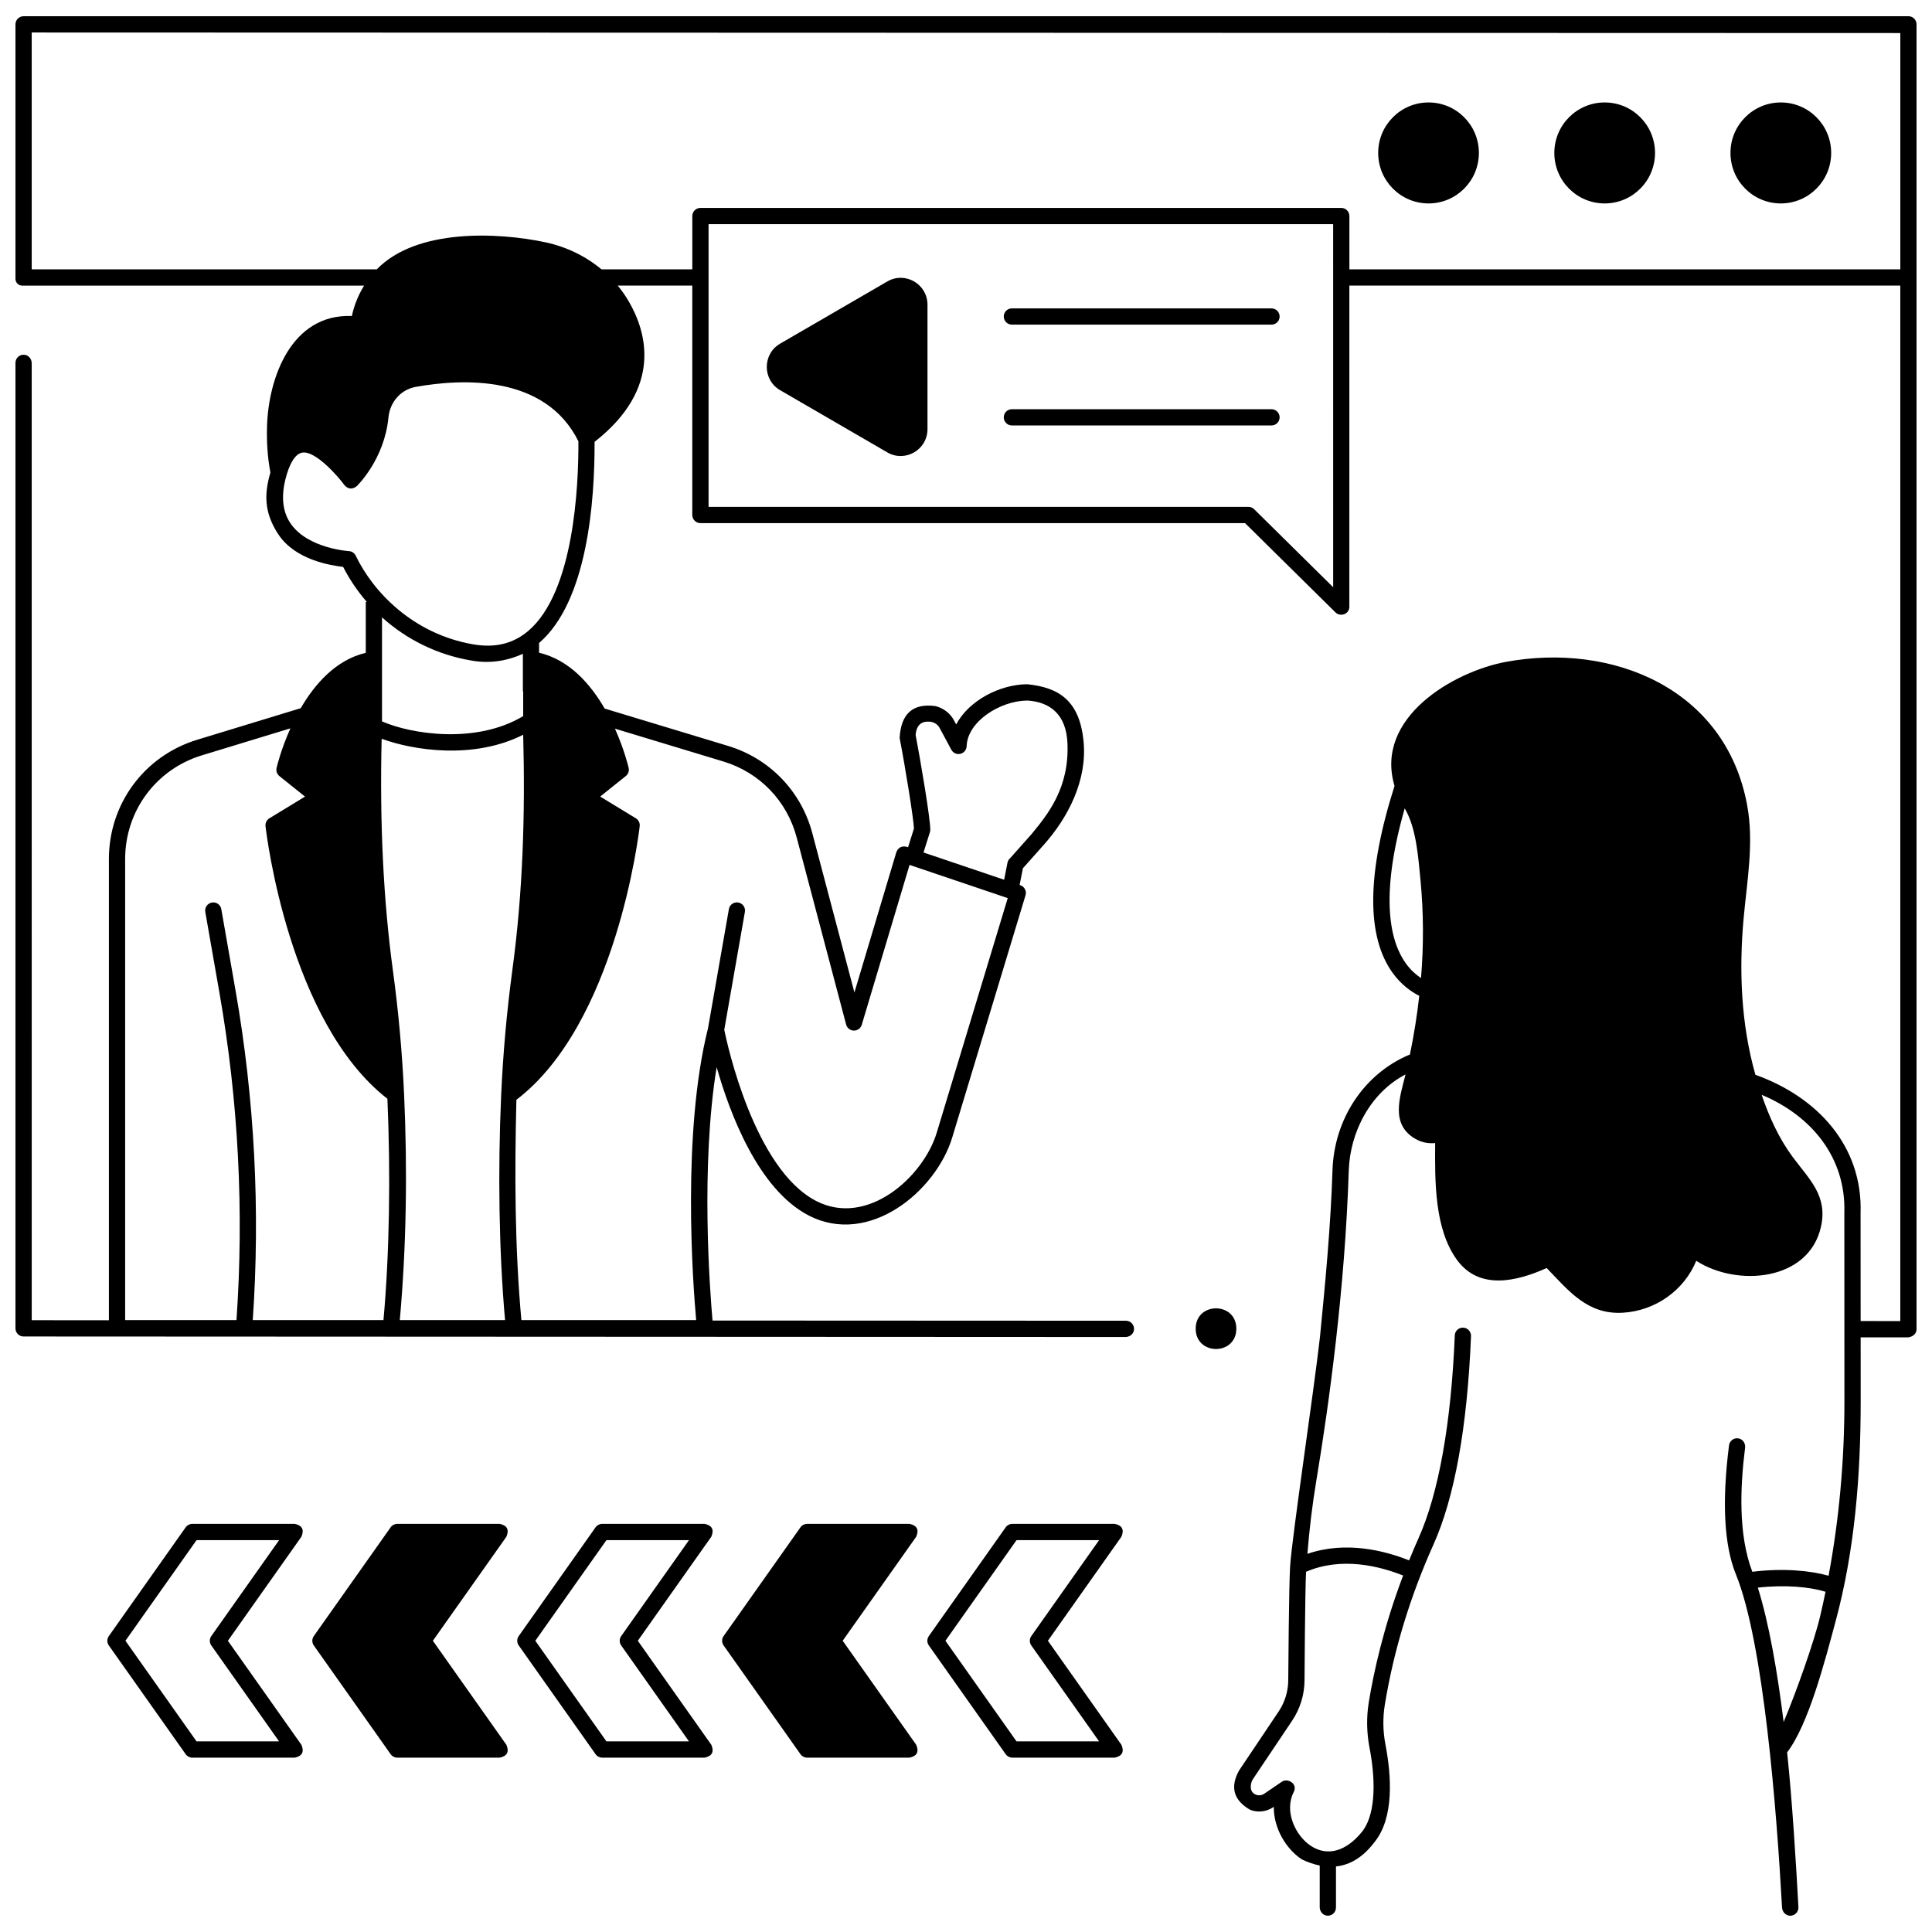
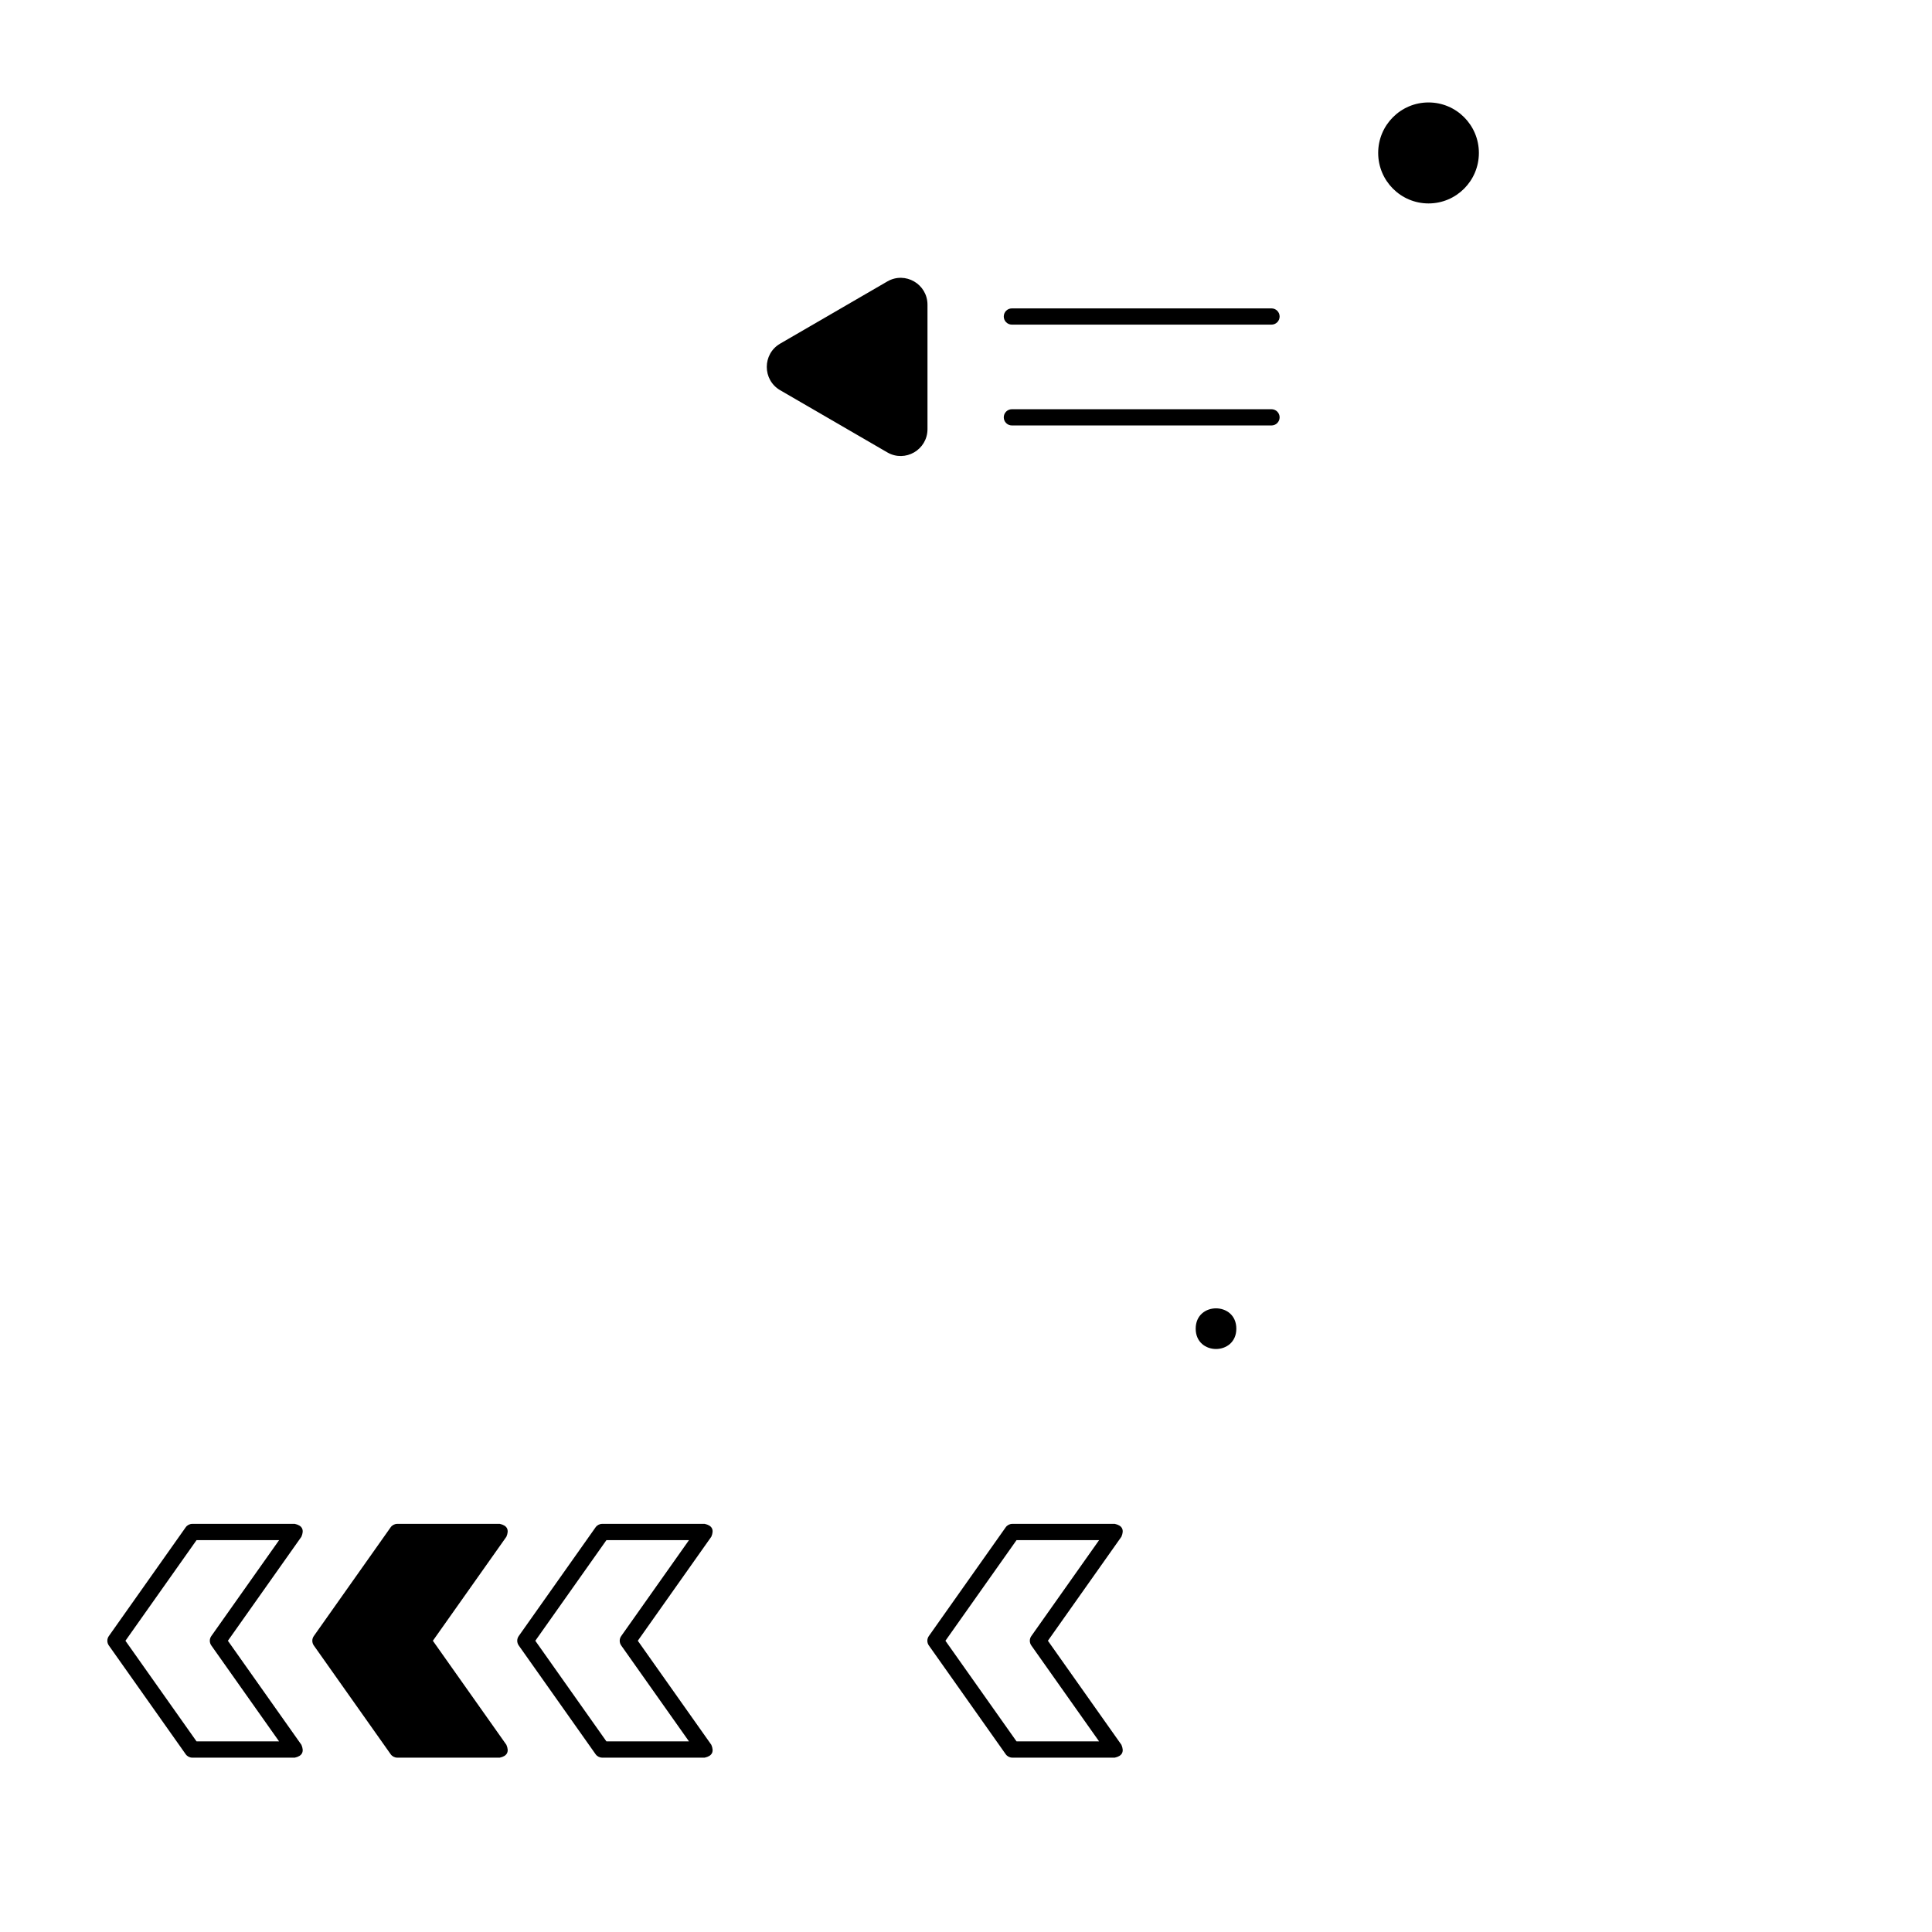
<svg xmlns="http://www.w3.org/2000/svg" width="800px" height="800px" version="1.1" viewBox="144 144 512 512">
  <defs>
    <clipPath id="a">
-       <path d="m148.09 148.09h503.81v503.81h-503.81z" />
-     </clipPath>
+       </clipPath>
  </defs>
  <path d="m535.92 184.53c0 7.391-5.973 13.383-13.344 13.383-7.367 0-13.344-5.992-13.344-13.383s5.977-13.379 13.344-13.379c7.371 0 13.344 5.988 13.344 13.379" />
-   <path d="m582.6 184.53c0 7.391-5.973 13.383-13.344 13.383s-13.344-5.992-13.344-13.383 5.973-13.379 13.344-13.379 13.344 5.988 13.344 13.379" />
-   <path d="m629.28 184.53c0 7.391-5.973 13.383-13.344 13.383s-13.344-5.992-13.344-13.383 5.973-13.379 13.344-13.379 13.344 5.988 13.344 13.379" />
  <path d="m471.64 496.11c0 7.184-10.77 7.184-10.77 0 0-7.18 10.77-7.18 10.77 0" />
  <g clip-path="url(#a)">
    <path d="m649.75 148.3h-499.5c-1.184 0-2.152 0.969-2.152 2.152v67.453c0 0.988 0.801 1.785 1.785 1.785h90.605c-1.941 3.144-2.836 6.125-3.234 8.055-16.062-0.637-22.094 16.438-22.484 29.09-0.141 4.496 0.172 8.617 0.887 12.379-1.527 5.348-1.891 10.352 2.117 16.41 4.477 6.766 13.816 8.207 17.16 8.613 1.723 3.363 3.844 6.469 6.277 9.277h-0.277v13.488c-7.926 1.887-13.496 8.246-17.234 14.676l-27.445 8.367c-13.996 4.266-23.395 16.965-23.395 31.605v122.23l-20.453-0.008-0.004-253.6c0-1.07-0.734-2.066-1.793-2.238-1.348-0.219-2.512 0.816-2.512 2.125v255.87c0 1.191 0.965 2.156 2.152 2.156l292.01 0.137c1.074 0 2.07-0.734 2.242-1.793 0.219-1.352-0.816-2.519-2.125-2.519l-109.55-0.051c-0.707-7.996-3.195-40.875 1.094-67.152 3.434 12.125 10.973 32.332 24.348 39.285 16.074 8.355 33.789-6.461 38.082-20.648l19.426-64.184c0.336-1.113-0.27-2.293-1.371-2.664l-0.195-0.066 0.871-4.43 5.422-6.09c6.648-7.406 11.625-17.273 10.66-27.465-1.027-10.887-6.566-14.383-14.953-15.215-7.328 0.059-15.484 4.359-18.816 10.656l-0.602-1.121c-0.988-1.836-2.75-3.195-4.836-3.731-6.016-0.84-9.195 1.977-9.547 8.445 1.488 7.652 3.684 21.277 3.801 23.984l-1.566 4.965-0.352-0.117c-1.32-0.305-2.238 0.172-2.75 1.426l-11.113 37.176-11.145-42.168c-2.953-11.168-11.309-19.828-22.352-23.172l-32.691-9.895c-3.754-6.484-9.367-12.922-17.379-14.797v-2.582c12.875-11.062 14.77-37.828 14.707-53.301 18.266-14.301 13.688-29.293 9.055-37.227-0.859-1.477-1.84-2.871-2.922-4.184h19.758v60.789c0 1.191 0.965 2.156 2.156 2.156h144.33l23.98 23.676c1.234 1.219 3.664 0.523 3.664-1.535l0.004-85.086h146v274.41l-10.508-0.004-0.016-28.539c0.605-17.895-11.512-30.875-27.867-36.719-3.824-13.434-4.387-27.727-3.117-41.559 0.91-9.945 2.762-19.945 0.93-29.883-5.723-31.055-35.875-43.184-63.953-37.98-13.805 2.559-34.906 14.762-29.5 32.863-7.398 23.297-7.535 40.043-0.348 49.758 2.117 2.863 4.578 4.688 6.902 5.875-0.582 5.215-1.414 10.402-2.469 15.543-12.332 5.113-20.094 17.305-20.523 30.645-0.477 14.758-1.875 29.555-3.324 44.242-1.609 14.277-7.387 52.797-7.891 60.551-0.004 0.023-0.012 0.043-0.012 0.066-0.332 5.09-0.5 30.223-0.5 30.223 0 3.012-0.887 5.918-2.562 8.414l-10.484 15.629c-2.426 4.41-1.438 7.879 2.965 10.414 2.035 0.773 4.328 0.5 6.137-0.73l0.113-0.078c-0.059 5.559 3.144 11.113 7.453 13.945 1.633 0.773 3.203 1.305 4.719 1.617v11.023c0 1.07 0.734 2.066 1.793 2.238 1.348 0.219 2.516-0.816 2.516-2.125v-10.895c3.844-0.398 7.242-2.535 10.195-6.434 5.269-6.461 4.496-17.613 2.922-25.828-0.684-3.562-0.742-7.141-0.168-10.629 2.387-14.574 6.812-28.883 12.855-42.344 5.633-12.539 8.988-31.148 9.98-55.309 0.051-1.191-0.875-2.195-2.062-2.242-1.238-0.059-2.191 0.879-2.238 2.066-0.953 23.277-4.273 41.852-9.605 53.719-0.898 1.996-1.715 3.953-2.5 5.891-6.473-2.59-16.781-5.227-26.953-1.734 0.52-6.477 1.289-12.934 2.352-19.32 3.375-20.293 7.609-51.027 8.609-82.234 0.328-10.266 5.769-20.68 15.047-25.496-1.496 6.019-4.125 13.211 2.629 17.086 1.691 0.973 3.457 1.27 5.219 1.102-0.066 10.188-0.215 22.781 5.824 31.012 5.922 8.066 15.848 5.644 23.734 2.106 5.816 6.019 10.797 12.395 20.172 11.844 8.633-0.504 16.254-5.93 19.461-13.758 10.812 6.973 29.754 5.41 33.035-8.938 1.902-8.316-3.094-12.645-7.547-18.676-3.59-4.867-6.168-10.539-8.156-16.379 13.215 5.527 22.41 16.637 21.914 31.348l0.023 49.773c0.008 15.895-1.418 31.422-4.199 46.332-4.691-1.328-11.945-2.082-20.203-1.047-3.828-9.965-3.188-22.867-1.922-32.848 0.137-1.074-0.477-2.148-1.516-2.449-1.316-0.379-2.578 0.504-2.742 1.797-1.914 14.992-1.305 26.48 1.812 34.145 7.367 18.113 10.816 62.617 12.238 88.328 0.062 1.129 0.918 2.106 2.047 2.172 1.301 0.074 2.359-0.996 2.293-2.281-0.594-10.973-1.645-28.379-2.992-41.012 5.672-7.418 9.973-24.012 12.938-35.074 4.906-18.309 6.566-37.98 6.555-58.062l-0.008-16.844 12.656 0.004c1.098-0.172 2.152-0.879 2.152-2.156l0.004-345.81c-0.004-1.191-0.969-2.156-2.16-2.156zm-133.91 413.23c-5.215 13.75-7.816 25.742-9.09 33.52-0.652 3.992-0.59 8.078 0.191 12.141 1.953 10.188 1.215 18.312-2.027 22.289-4.242 5.207-9.172 6.555-13.523 3.695-4.203-2.769-7.109-9.297-4.551-14.238 1.164-2.25-1.609-3.809-3.121-2.773l-4.676 3.188c-0.656 0.445-1.453 0.543-2.188 0.266-1.773-0.668-1.59-2.68-0.918-3.977l10.48-15.625c2.156-3.211 3.297-6.953 3.297-10.82 0 0 0.137-24.09 0.41-28.66 9.43-4.059 19.504-1.488 25.715 0.996zm4.742-158.33c-1.359-0.906-2.731-2.125-3.953-3.797-4.082-5.574-7.203-17.203-0.367-41.18 3.117 5.273 3.586 13.055 4.188 19.035 0.816 8.66 0.859 17.309 0.133 25.941zm107.19 162.69c-0.445 2.16-0.914 4.305-1.418 6.438-1.613 6.816-6.359 20.156-9.672 28.02-1.656-13.367-3.875-26.16-6.84-35.609 7.297-0.812 13.777-0.188 17.93 1.09 0 0.02 0.004 0.043 0 0.062zm-382.15-72.047h-34.637c2.004-29.184 0.477-58.566-4.57-87.379l-3.769-21.531c-0.203-1.172-1.316-1.961-2.492-1.75-1.172 0.207-1.953 1.324-1.75 2.496l3.769 21.531c5.004 28.566 6.508 57.703 4.496 86.633h-29.504v-122.19c0-12.727 8.172-23.773 20.336-27.48l23.461-7.152c-2.457 5.473-3.559 10.016-3.664 10.473-0.191 0.812 0.102 1.66 0.75 2.18l6.785 5.434-9.449 5.758c-0.719 0.438-1.117 1.254-1.02 2.09 0.246 2.137 6.234 51.938 32.305 72.234 0.863 19.914 0.547 41.121-1.047 58.656zm32.223 0h-27.895c1.77-19.758 2.031-39.941 1.145-59.73-0.492-10.988-1.488-22.035-2.961-32.84-2.539-18.637-3.531-39.32-2.992-61.492 8.332 3.062 24.355 5.586 37.508-1.066 0.559 20.891-0.074 41.828-2.898 62.559-1.469 10.961-2.449 21.961-2.941 33.004-0.895 20.023-0.578 41.582 1.035 59.566zm4.805-166.61v6.539c-12.395 7.477-29.586 4.828-37.414 1.406v-27.574c6.488 5.852 14.574 9.875 23.414 11.398 4.742 0.898 9.379 0.316 13.918-1.738v9.965zm108.25 8.086c0.938 0.238 1.688 0.805 2.109 1.594l3.109 5.781c0.461 0.859 1.434 1.305 2.387 1.078 0.945-0.219 1.629-1.051 1.664-2.023 0.234-6.637 8.992-12.047 16.086-12.102 6.219 0.395 10.25 3.859 10.621 11.121 0.609 11.984-5.227 19.082-9.488 24.262l-5.629 6.336c-0.391 0.316-0.664 0.762-0.766 1.266l-0.887 4.508-21.367-7.223 1.695-5.371c0.062-0.191 0.094-0.391 0.098-0.594 0.074-2.805-2.695-19.07-3.883-25.184 0.23-2.715 1.648-3.859 4.25-3.449zm-77.375 27.625c0.098-0.836-0.301-1.652-1.02-2.09l-9.449-5.758 6.789-5.434c0.648-0.52 0.941-1.367 0.75-2.18-0.105-0.453-1.195-4.945-3.625-10.379l28.73 8.699c9.605 2.906 16.867 10.441 19.434 20.148l13.098 49.562c0.246 0.934 1.082 1.59 2.047 1.605h0.035c0.949 0 1.789-0.625 2.062-1.539l12.664-42.367 26.02 8.797-18.82 62.18c-3.543 11.699-18.402 25.117-31.977 18.07-16.371-8.504-23.531-41.457-24.328-45.352l5.469-31.234c0.207-1.172-0.578-2.289-1.75-2.496-1.18-0.211-2.289 0.578-2.492 1.75l-5.527 31.555c-6.941 27.664-4.051 67.207-3.144 77.355h-46.32c-1.766-19.379-1.805-38.992-1.32-58.379 26.383-20.113 32.43-70.367 32.676-72.516zm-29.52-51.754c-4.008 3.406-8.789 4.57-14.621 3.566-15.957-2.754-26.535-13.938-31.109-23.488-0.34-0.707-1.035-1.176-1.82-1.219-0.105-0.004-10.539-0.664-15.215-6.996-2.266-3.066-2.809-7.09-1.617-11.961 1.043-4.266 2.621-6.801 4.441-7.137 3.602-0.676 9.98 6.836 11.191 8.582 0.988 1.117 2.078 1.223 3.266 0.324 0.301-0.289 7.356-7.223 8.426-18.242 0.402-4.137 3.312-7.391 7.242-8.094 12.363-2.219 34.316-3.266 43.098 14.418 0.051 12.062-1.195 39.969-13.281 50.246zm213.3-11.566-20.945-20.68c-0.402-0.398-0.945-0.621-1.512-0.621h-143.07v-74.91h165.52zm150.3-84.246h-146v-14.121c0-1.191-0.965-2.156-2.152-2.156h-169.83c-1.188 0-2.152 0.965-2.152 2.156v14.117h-24.078c-4.188-3.477-9.266-5.969-14.82-7.156-12.473-2.664-34.152-3.742-44.715 7.156l-91.453 0.004v-62.77l495.2 0.152z" />
  </g>
-   <path d="m385.05 547.84h-27.156c-0.699 0-1.355 0.34-1.758 0.91l-20.367 28.82c-0.527 0.746-0.527 1.746 0 2.492l20.367 28.82c0.402 0.57 1.059 0.91 1.758 0.91h27.156c1.965-0.418 2.551-1.555 1.758-3.402l-19.488-27.574 19.488-27.574c0.793-1.848 0.207-2.981-1.758-3.402z" />
  <path d="m330.75 547.84h-27.156c-0.699 0-1.355 0.34-1.758 0.91l-20.367 28.82c-0.527 0.746-0.527 1.746 0 2.492l20.367 28.82c0.402 0.57 1.059 0.91 1.758 0.91h27.156c1.965-0.418 2.551-1.555 1.758-3.402l-19.484-27.574 19.484-27.574c0.789-1.848 0.203-2.981-1.758-3.402zm-22.125 29.734c-0.527 0.746-0.527 1.746 0 2.492l17.961 25.418h-21.879l-18.844-26.664 18.844-26.664h21.879z" />
  <path d="m276.44 547.84h-27.156c-0.699 0-1.355 0.34-1.758 0.91l-20.363 28.824c-0.527 0.746-0.527 1.746 0 2.492l20.367 28.82c0.402 0.57 1.059 0.91 1.758 0.91h27.156c1.965-0.418 2.551-1.555 1.758-3.402l-19.488-27.574 19.488-27.574c0.785-1.852 0.203-2.984-1.762-3.406z" />
  <path d="m439.43 547.84h-27.152c-0.699 0-1.355 0.34-1.758 0.91l-20.367 28.82c-0.527 0.746-0.527 1.746 0 2.492l20.367 28.82c0.402 0.57 1.059 0.91 1.758 0.91h27.152c1.965-0.418 2.551-1.555 1.758-3.402l-19.484-27.574 19.484-27.574c0.793-1.848 0.207-2.981-1.758-3.402zm-22.121 29.734c-0.527 0.746-0.527 1.746 0 2.492l17.961 25.418h-21.879l-18.844-26.664 18.844-26.664h21.879z" />
  <path d="m222.12 547.84h-27.152c-0.699 0-1.355 0.34-1.758 0.91l-20.367 28.824c-0.527 0.746-0.527 1.746 0 2.492l20.367 28.82c0.402 0.57 1.059 0.91 1.758 0.91h27.152c1.965-0.418 2.551-1.555 1.758-3.402l-19.484-27.574 19.484-27.574c0.793-1.852 0.207-2.984-1.758-3.406zm-22.121 29.734c-0.527 0.746-0.527 1.746 0 2.492l17.961 25.418h-21.875l-18.844-26.664 18.844-26.664h21.879z" />
  <path d="m350.75 247.41 28.395 16.477c4.731 2.746 10.648-0.684 10.648-6.172v-32.953c0-5.488-5.914-8.918-10.648-6.172l-28.395 16.477c-4.727 2.746-4.727 9.598 0 12.344z" />
  <path d="m412.16 230.03h68.801c1.188 0 2.152-0.965 2.152-2.152s-0.965-2.152-2.152-2.152h-68.801c-1.188 0-2.152 0.965-2.152 2.152s0.965 2.152 2.152 2.152z" />
  <path d="m412.16 256.75h68.801c1.188 0 2.152-0.965 2.152-2.152s-0.965-2.152-2.152-2.152h-68.801c-1.188 0-2.152 0.965-2.152 2.152s0.965 2.152 2.152 2.152z" />
</svg>